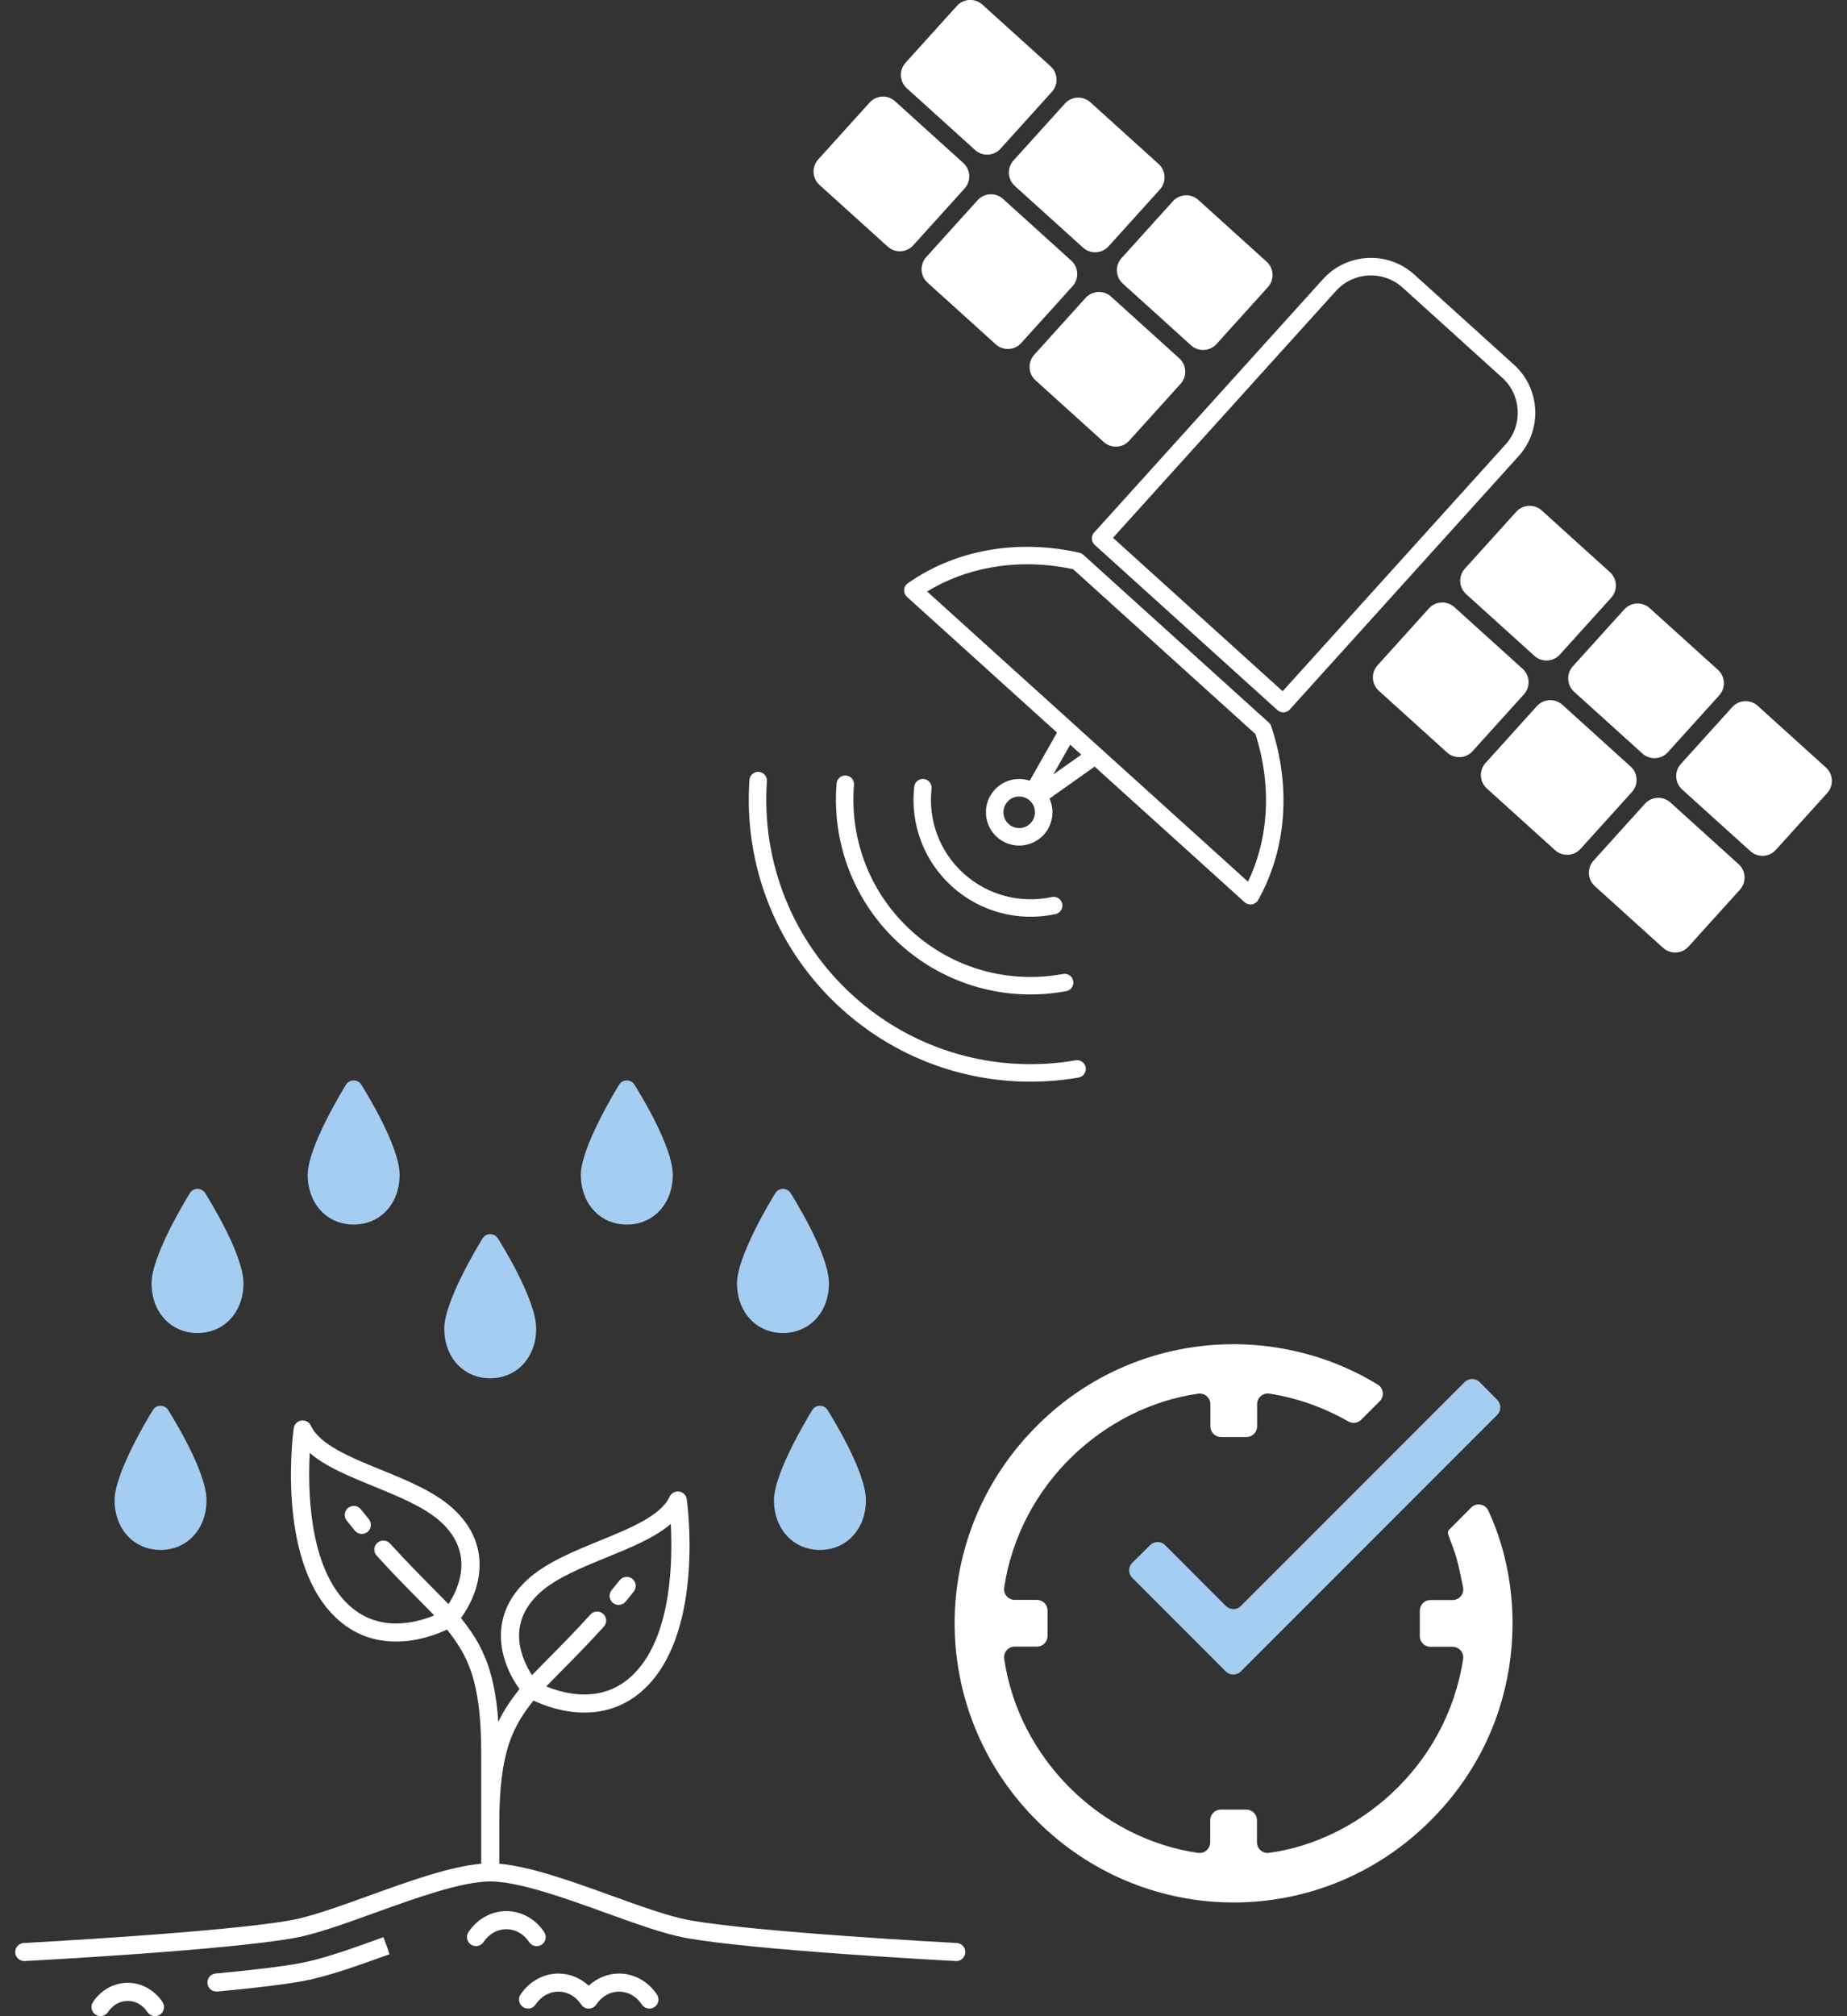
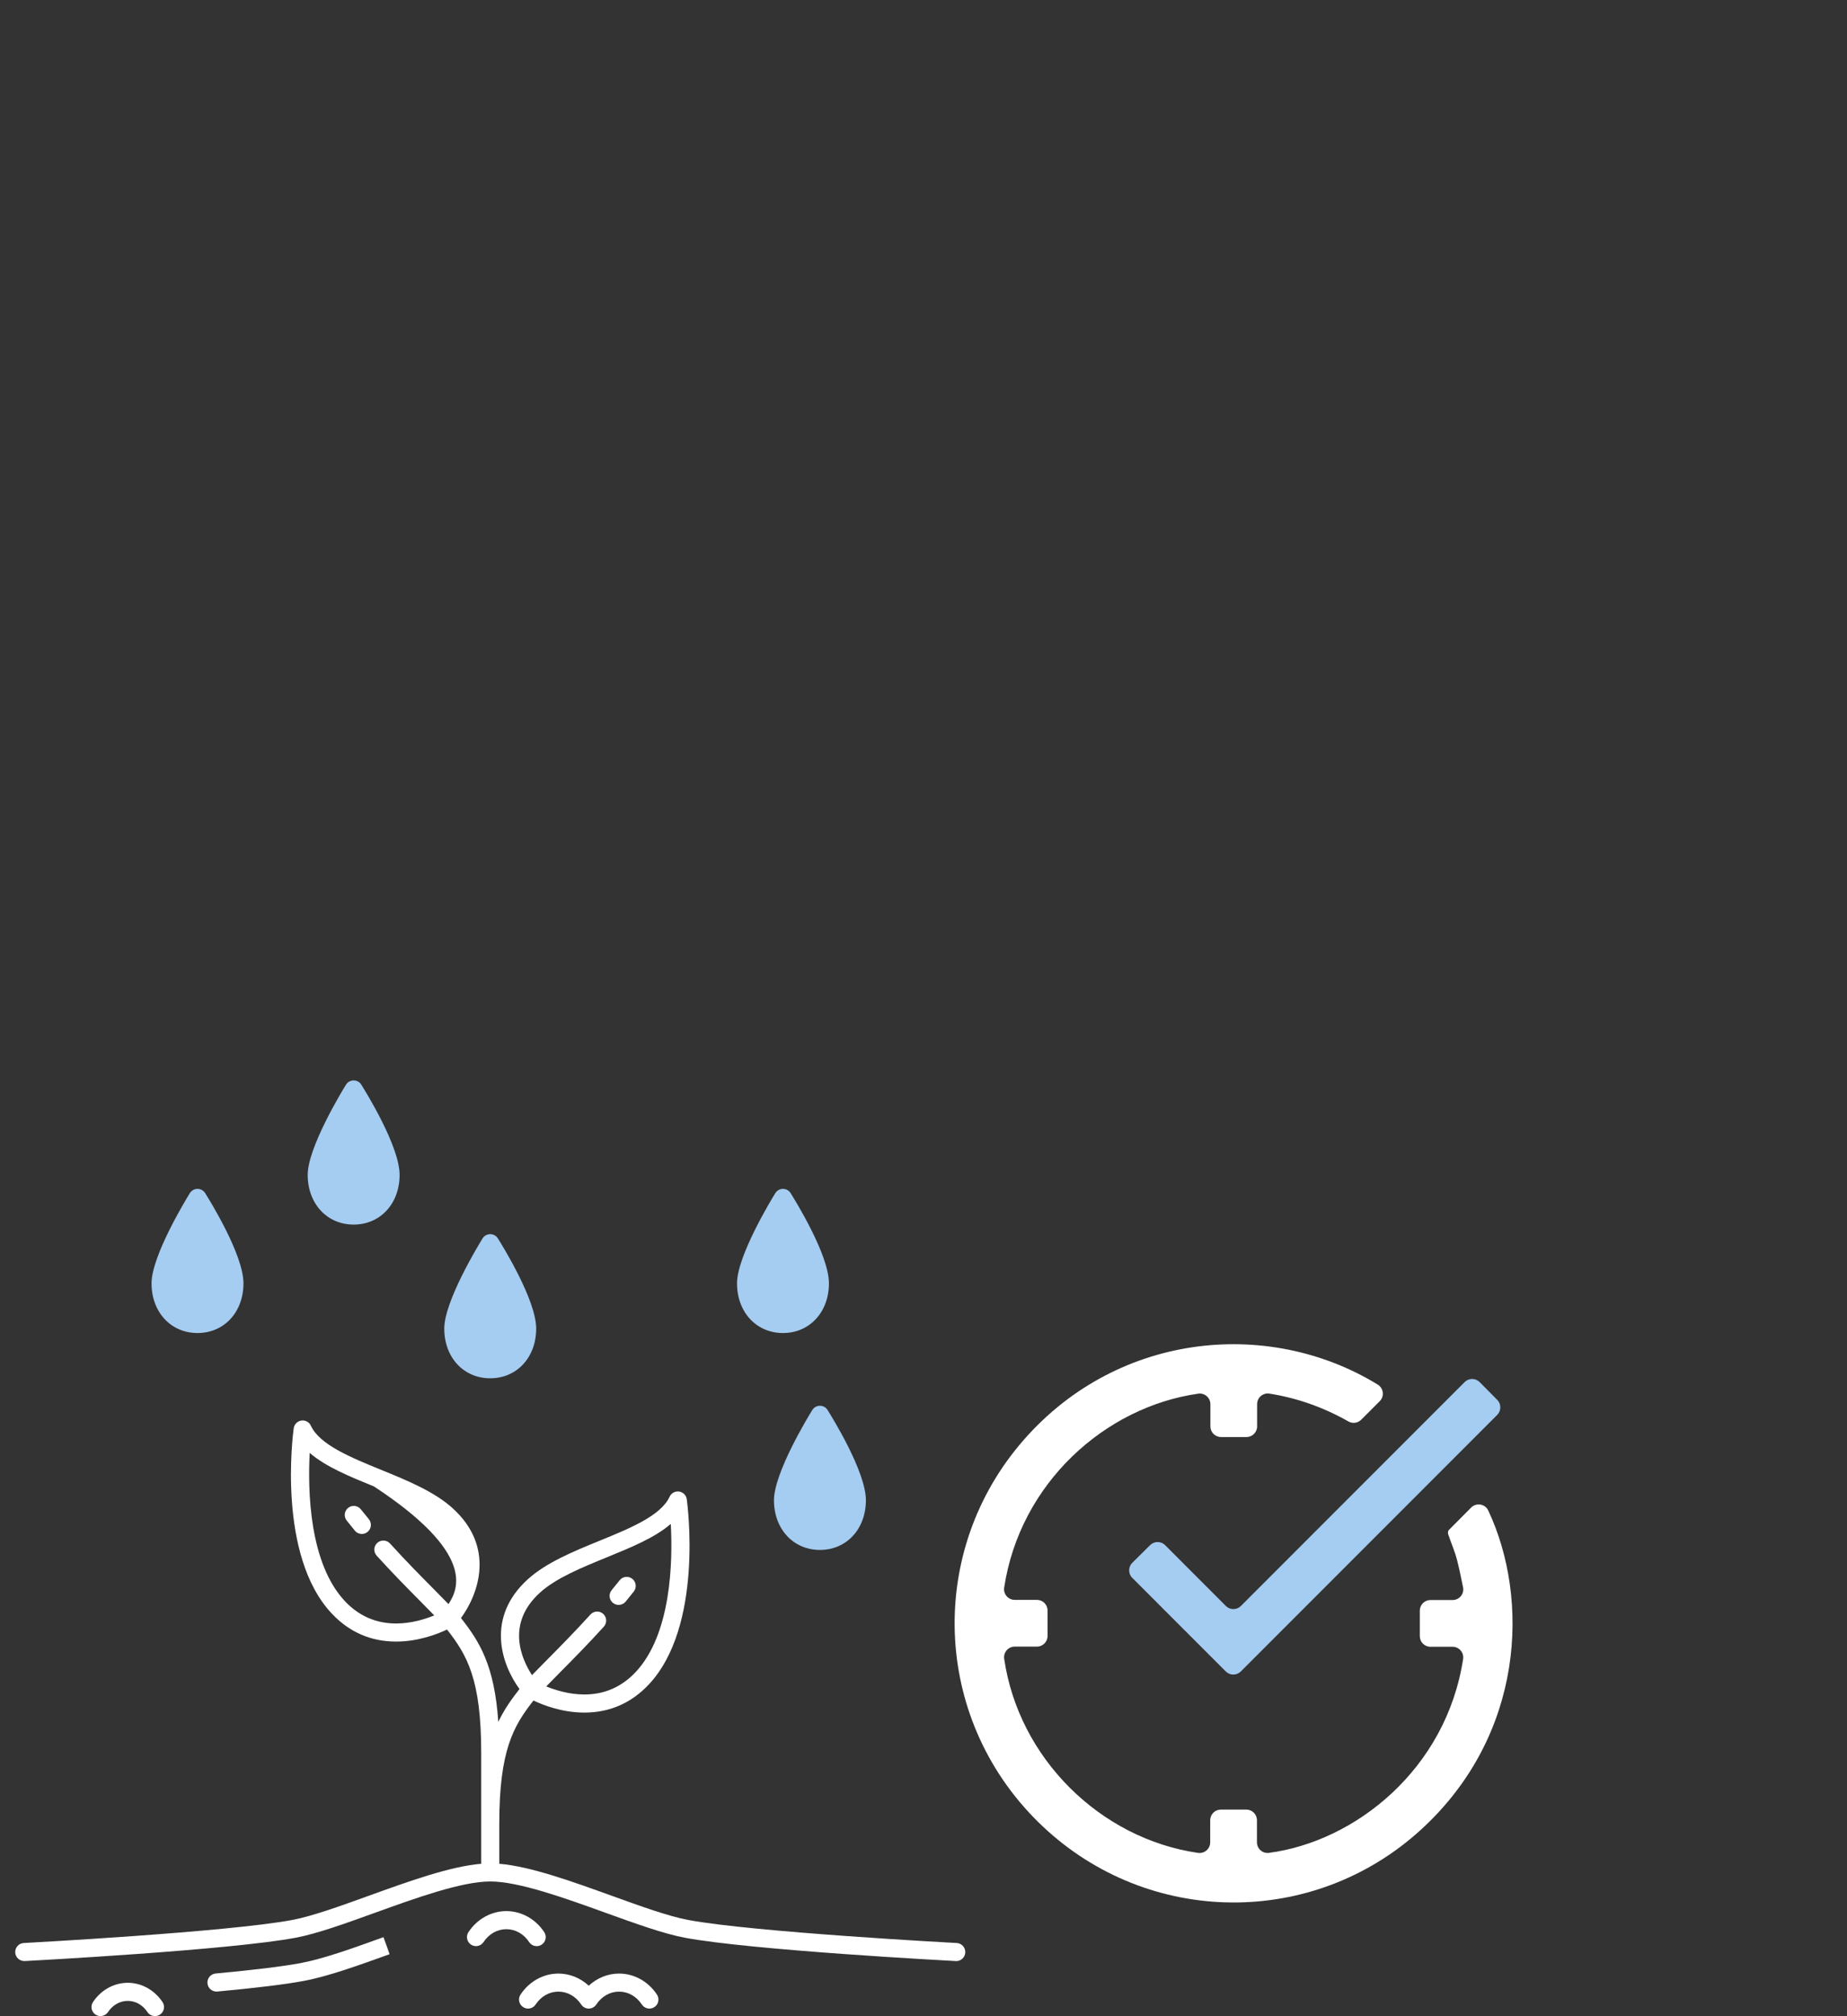
<svg xmlns="http://www.w3.org/2000/svg" width="110" height="120" viewBox="0 0 110 120" fill="none">
  <rect x="0" y="0" width="110" height="120" fill="#333333" stroke="none" />
  <g clip-path="url(#clip0_89_708)">
-     <path d="M64.059 63.108C64.343 63.06 64.612 63.25 64.661 63.533C64.709 63.817 64.519 64.086 64.236 64.135C61.737 64.565 59.154 64.43 56.696 63.717C54.327 63.031 52.074 61.811 50.123 60.047C48.172 58.285 46.731 56.166 45.81 53.879C44.854 51.506 44.458 48.95 44.634 46.422C44.654 46.135 44.902 45.918 45.189 45.938C45.476 45.958 45.693 46.206 45.673 46.493C45.508 48.865 45.879 51.263 46.776 53.491C47.639 55.634 48.991 57.62 50.821 59.274C52.652 60.929 54.765 62.074 56.985 62.716C59.292 63.384 61.715 63.512 64.059 63.108ZM63.31 57.969C63.593 57.916 63.864 58.103 63.916 58.385C63.969 58.668 63.782 58.939 63.5 58.992C61.753 59.316 59.941 59.239 58.215 58.751C56.552 58.281 54.969 57.431 53.602 56.197C52.236 54.962 51.232 53.473 50.597 51.866C49.937 50.198 49.677 48.404 49.824 46.633C49.847 46.346 50.099 46.133 50.385 46.157C50.672 46.181 50.885 46.432 50.861 46.719C50.727 48.331 50.964 49.965 51.564 51.483C52.141 52.943 53.056 54.297 54.302 55.423C55.549 56.55 56.988 57.324 58.499 57.75C60.069 58.194 61.718 58.264 63.31 57.969ZM62.642 53.389C62.922 53.329 63.199 53.508 63.259 53.788C63.319 54.068 63.141 54.345 62.86 54.405C61.782 54.638 60.655 54.615 59.58 54.329C58.544 54.053 57.555 53.534 56.703 52.767C55.854 52.002 55.237 51.075 54.858 50.075C54.463 49.036 54.325 47.919 54.447 46.823C54.479 46.538 54.736 46.332 55.021 46.364C55.306 46.396 55.512 46.653 55.48 46.938C55.376 47.872 55.493 48.823 55.828 49.706C56.151 50.556 56.676 51.344 57.4 51.996C58.123 52.647 58.964 53.088 59.847 53.323C60.764 53.567 61.724 53.588 62.642 53.389ZM59.37 49.815C58.964 49.448 58.745 48.952 58.72 48.445C58.694 47.939 58.862 47.422 59.229 47.017C59.595 46.611 60.092 46.392 60.599 46.366C60.844 46.354 61.091 46.387 61.327 46.465L62.951 43.601L54.017 35.526C53.803 35.333 53.786 35.003 53.98 34.79C54.017 34.749 54.059 34.715 54.104 34.689C55.528 33.697 57.149 33.049 58.857 32.746C60.605 32.436 62.45 32.486 64.276 32.895C64.366 32.916 64.446 32.958 64.51 33.016L64.511 33.014L75.567 43.008C75.651 43.083 75.704 43.179 75.727 43.281C76.305 45.04 76.535 46.853 76.404 48.606C76.273 50.35 75.786 52.042 74.928 53.57C74.787 53.82 74.47 53.908 74.22 53.767C74.186 53.748 74.155 53.725 74.127 53.7L65.192 45.627L62.505 47.53C62.607 47.757 62.665 48 62.678 48.245C62.703 48.751 62.535 49.268 62.169 49.674C61.802 50.079 61.305 50.298 60.799 50.324C60.292 50.35 59.776 50.182 59.37 49.815ZM59.762 48.393C59.773 48.633 59.877 48.868 60.069 49.042C60.262 49.216 60.507 49.295 60.746 49.283C60.986 49.271 61.221 49.167 61.395 48.975C61.569 48.782 61.648 48.538 61.636 48.298C61.624 48.06 61.522 47.827 61.333 47.653L61.331 47.651L61.329 47.649L61.327 47.647L61.325 47.645C61.134 47.474 60.891 47.396 60.653 47.408C60.413 47.42 60.178 47.524 60.004 47.716C59.83 47.909 59.751 48.153 59.763 48.393H59.762ZM63.736 44.323L62.73 46.098L64.395 44.918L63.736 44.323ZM59.039 33.772C57.678 34.014 56.381 34.491 55.215 35.204L74.326 52.476C74.918 51.245 75.262 49.907 75.365 48.528C75.484 46.932 75.282 45.286 74.769 43.691L63.911 33.878C62.272 33.528 60.614 33.492 59.039 33.772ZM76.078 42.264L65.199 32.432C64.985 32.239 64.969 31.909 65.162 31.696L78.794 16.613C79.504 15.828 80.47 15.404 81.454 15.354C82.438 15.305 83.442 15.629 84.227 16.338L90.172 21.712C90.957 22.422 91.38 23.387 91.43 24.372C91.48 25.356 91.156 26.359 90.446 27.145L76.814 42.227C76.622 42.441 76.291 42.458 76.078 42.264ZM66.285 32.008L76.39 41.141L89.672 26.445C90.189 25.874 90.425 25.142 90.388 24.424C90.352 23.707 90.044 23.003 89.472 22.486L83.528 17.112C82.956 16.596 82.225 16.36 81.507 16.396C80.789 16.432 80.085 16.741 79.568 17.312L66.285 32.008ZM75.433 15.573L71.371 11.901C70.93 11.503 70.251 11.537 69.852 11.978L66.794 15.362C66.396 15.803 66.43 16.482 66.871 16.88L70.933 20.552C71.374 20.95 72.054 20.916 72.452 20.475L75.51 17.091C75.909 16.651 75.874 15.971 75.433 15.573ZM69.002 9.76L64.939 6.088C64.499 5.69 63.819 5.724 63.42 6.165L60.362 9.549C59.964 9.99 59.998 10.669 60.439 11.068L64.501 14.739C64.942 15.137 65.622 15.103 66.02 14.662L69.079 11.278C69.477 10.838 69.442 10.158 69.002 9.76ZM62.57 3.946L58.507 0.275C58.067 -0.124 57.387 -0.089 56.989 0.352L53.93 3.735C53.532 4.176 53.566 4.856 54.007 5.254L58.069 8.926C58.51 9.324 59.19 9.29 59.588 8.849L62.647 5.465C63.045 5.024 63.011 4.344 62.57 3.946ZM67.252 26.229L70.31 22.845C70.709 22.404 70.674 21.724 70.233 21.326L66.171 17.654C65.73 17.256 65.05 17.29 64.652 17.731L61.594 21.115C61.196 21.556 61.23 22.236 61.671 22.634L65.733 26.306C66.174 26.704 66.854 26.67 67.252 26.229ZM60.82 20.416L63.879 17.032C64.277 16.591 64.242 15.911 63.801 15.513L59.739 11.841C59.298 11.443 58.619 11.477 58.221 11.918L55.162 15.302C54.764 15.743 54.798 16.423 55.239 16.821L59.301 20.493C59.742 20.891 60.422 20.857 60.82 20.416ZM54.388 14.602L57.447 11.219C57.845 10.778 57.81 10.098 57.37 9.7L53.307 6.028C52.867 5.63 52.187 5.664 51.789 6.105L48.73 9.489C48.332 9.93 48.366 10.61 48.807 11.008L52.869 14.679C53.31 15.078 53.99 15.043 54.388 14.602ZM100.182 46.989L104.245 50.66C104.685 51.058 105.365 51.024 105.763 50.583L108.822 47.199C109.22 46.759 109.186 46.079 108.745 45.681L104.683 42.009C104.242 41.611 103.562 41.645 103.164 42.086L100.105 45.47C99.707 45.911 99.742 46.59 100.182 46.989ZM93.751 41.175L97.813 44.847C98.254 45.245 98.933 45.211 99.332 44.77L102.39 41.386C102.788 40.945 102.754 40.265 102.313 39.867L98.251 36.196C97.81 35.797 97.13 35.832 96.732 36.273L93.674 39.656C93.275 40.097 93.31 40.777 93.751 41.175ZM92.9 38.957L95.959 35.573C96.357 35.132 96.323 34.453 95.882 34.054L91.819 30.383C91.379 29.985 90.699 30.019 90.301 30.46L87.242 33.843C86.844 34.284 86.878 34.964 87.319 35.362L91.381 39.034C91.822 39.432 92.502 39.398 92.9 38.957ZM94.983 52.742L99.045 56.413C99.486 56.811 100.166 56.777 100.564 56.336L103.622 52.952C104.02 52.512 103.986 51.832 103.545 51.434L99.483 47.762C99.042 47.364 98.362 47.398 97.964 47.839L94.906 51.223C94.508 51.664 94.542 52.343 94.983 52.742ZM88.551 46.929L92.613 50.6C93.054 50.998 93.734 50.964 94.132 50.523L97.19 47.14C97.588 46.699 97.554 46.019 97.113 45.621L93.051 41.949C92.61 41.551 91.93 41.585 91.532 42.026L88.474 45.41C88.076 45.851 88.11 46.531 88.551 46.929ZM87.7 44.71L90.758 41.326C91.157 40.885 91.122 40.206 90.682 39.807L86.619 36.136C86.178 35.738 85.499 35.772 85.1 36.213L82.042 39.596C81.644 40.037 81.678 40.717 82.119 41.115L86.181 44.787C86.622 45.185 87.302 45.151 87.7 44.71Z" fill="white" />
    <path d="M31.515 115.59C31.619 115.745 31.79 115.83 31.963 115.83C32.066 115.83 32.169 115.802 32.261 115.74C32.509 115.576 32.576 115.242 32.411 114.994C31.892 114.212 31.049 113.744 30.157 113.744C29.265 113.744 28.419 114.212 27.9 114.994C27.736 115.242 27.804 115.576 28.052 115.74C28.3 115.903 28.634 115.836 28.798 115.588C29.121 115.1 29.617 114.822 30.157 114.822C30.698 114.822 31.191 115.1 31.515 115.59V115.59Z" fill="white" />
    <path d="M7.609 118.012C6.787 118.012 6.013 118.442 5.537 119.158C5.373 119.406 5.441 119.74 5.689 119.904C5.936 120.067 6.27 120 6.435 119.752C6.714 119.33 7.143 119.089 7.609 119.089C8.075 119.089 8.501 119.33 8.781 119.754C8.885 119.91 9.056 119.994 9.23 119.994C9.332 119.994 9.435 119.966 9.528 119.905C9.776 119.74 9.843 119.406 9.679 119.159C9.202 118.442 8.429 118.012 7.609 118.012L7.609 118.012Z" fill="white" />
    <path d="M36.869 117.462C36.201 117.462 35.561 117.724 35.063 118.184C34.566 117.724 33.925 117.462 33.257 117.462C32.363 117.462 31.52 117.929 31.001 118.712C30.837 118.96 30.904 119.292 31.152 119.457C31.399 119.622 31.733 119.554 31.898 119.306C32.221 118.818 32.717 118.537 33.257 118.537C33.798 118.537 34.291 118.818 34.615 119.306C34.714 119.457 34.883 119.547 35.063 119.547C35.243 119.547 35.412 119.457 35.511 119.306C35.836 118.818 36.33 118.537 36.868 118.537C37.407 118.537 37.904 118.818 38.228 119.306C38.392 119.554 38.726 119.622 38.974 119.457C39.222 119.294 39.289 118.96 39.125 118.712C38.607 117.929 37.763 117.462 36.868 117.462H36.869Z" fill="white" />
-     <path d="M56.979 115.644C56.858 115.638 44.849 114.996 40.981 114.271C39.807 114.05 38.172 113.46 36.44 112.835C34.05 111.973 31.587 111.083 29.735 110.928V108.55C29.735 104.177 30.577 102.731 31.771 101.212C32.353 101.488 33.49 101.93 34.804 101.93C36.294 101.93 37.577 101.374 38.615 100.283C41.913 96.811 40.944 89.54 40.901 89.231C40.868 88.994 40.683 88.808 40.446 88.773C40.211 88.739 39.979 88.864 39.879 89.082C39.362 90.211 37.507 90.969 35.714 91.7C34.152 92.338 32.538 92.997 31.442 93.988C28.897 96.289 29.878 99.082 30.939 100.527C30.467 101.128 30.035 101.731 29.677 102.483C29.448 99.127 28.564 97.711 27.454 96.302C28.516 94.857 29.498 92.063 26.952 89.761C25.856 88.77 24.242 88.111 22.681 87.475C20.887 86.742 19.032 85.985 18.515 84.856C18.416 84.639 18.184 84.512 17.948 84.548C17.711 84.583 17.526 84.769 17.493 85.006C17.45 85.313 16.48 92.586 19.779 96.056C20.817 97.15 22.1 97.703 23.59 97.703C24.904 97.703 26.042 97.262 26.624 96.987C27.817 98.505 28.659 99.952 28.659 104.324V110.928C26.807 111.083 24.344 111.972 21.954 112.835C20.222 113.46 18.587 114.05 17.413 114.271C13.545 114.996 1.536 115.637 1.415 115.644C1.118 115.66 0.891 115.912 0.907 116.21C0.922 116.507 1.179 116.729 1.472 116.718C1.969 116.692 13.673 116.068 17.611 115.329C18.871 115.094 20.546 114.488 22.319 113.849C24.743 112.974 27.491 111.981 29.197 111.981C30.903 111.981 33.651 112.974 36.075 113.849C37.849 114.488 39.524 115.094 40.784 115.329C44.722 116.068 56.426 116.692 56.922 116.718C56.932 116.718 56.941 116.72 56.951 116.72C57.235 116.72 57.472 116.497 57.488 116.21C57.504 115.912 57.276 115.66 56.979 115.644H56.979ZM23.589 96.627C22.405 96.627 21.386 96.185 20.558 95.315C18.399 93.043 18.328 88.665 18.445 86.473C19.392 87.295 20.804 87.872 22.273 88.471C23.748 89.074 25.274 89.696 26.23 90.56C28.293 92.425 27.317 94.543 26.71 95.474C26.455 95.21 26.16 94.912 25.834 94.582C25.091 93.833 24.167 92.901 23.229 91.866C23.029 91.647 22.689 91.629 22.469 91.83C22.248 92.029 22.232 92.37 22.432 92.589C23.386 93.641 24.319 94.584 25.069 95.34C25.363 95.636 25.631 95.906 25.862 96.145C25.328 96.365 24.501 96.627 23.589 96.627V96.627ZM32.163 94.786C33.119 93.922 34.645 93.3 36.12 92.697C37.59 92.097 39.002 91.521 39.949 90.699C40.068 92.89 39.998 97.266 37.835 99.541C37.008 100.411 35.988 100.852 34.804 100.852C33.893 100.852 33.066 100.591 32.532 100.371C32.763 100.132 33.031 99.862 33.324 99.566C34.075 98.808 35.008 97.868 35.962 96.816C36.161 96.596 36.145 96.256 35.925 96.055C35.705 95.856 35.365 95.873 35.165 96.093C34.227 97.128 33.303 98.059 32.56 98.809C32.233 99.138 31.938 99.436 31.684 99.7C31.076 98.767 30.102 96.65 32.163 94.787L32.163 94.786Z" fill="white" />
+     <path d="M56.979 115.644C56.858 115.638 44.849 114.996 40.981 114.271C39.807 114.05 38.172 113.46 36.44 112.835C34.05 111.973 31.587 111.083 29.735 110.928V108.55C29.735 104.177 30.577 102.731 31.771 101.212C32.353 101.488 33.49 101.93 34.804 101.93C36.294 101.93 37.577 101.374 38.615 100.283C41.913 96.811 40.944 89.54 40.901 89.231C40.868 88.994 40.683 88.808 40.446 88.773C40.211 88.739 39.979 88.864 39.879 89.082C39.362 90.211 37.507 90.969 35.714 91.7C34.152 92.338 32.538 92.997 31.442 93.988C28.897 96.289 29.878 99.082 30.939 100.527C30.467 101.128 30.035 101.731 29.677 102.483C29.448 99.127 28.564 97.711 27.454 96.302C28.516 94.857 29.498 92.063 26.952 89.761C25.856 88.77 24.242 88.111 22.681 87.475C20.887 86.742 19.032 85.985 18.515 84.856C18.416 84.639 18.184 84.512 17.948 84.548C17.711 84.583 17.526 84.769 17.493 85.006C17.45 85.313 16.48 92.586 19.779 96.056C20.817 97.15 22.1 97.703 23.59 97.703C24.904 97.703 26.042 97.262 26.624 96.987C27.817 98.505 28.659 99.952 28.659 104.324V110.928C26.807 111.083 24.344 111.972 21.954 112.835C20.222 113.46 18.587 114.05 17.413 114.271C13.545 114.996 1.536 115.637 1.415 115.644C1.118 115.66 0.891 115.912 0.907 116.21C0.922 116.507 1.179 116.729 1.472 116.718C1.969 116.692 13.673 116.068 17.611 115.329C18.871 115.094 20.546 114.488 22.319 113.849C24.743 112.974 27.491 111.981 29.197 111.981C30.903 111.981 33.651 112.974 36.075 113.849C37.849 114.488 39.524 115.094 40.784 115.329C44.722 116.068 56.426 116.692 56.922 116.718C56.932 116.718 56.941 116.72 56.951 116.72C57.235 116.72 57.472 116.497 57.488 116.21C57.504 115.912 57.276 115.66 56.979 115.644H56.979ZM23.589 96.627C22.405 96.627 21.386 96.185 20.558 95.315C18.399 93.043 18.328 88.665 18.445 86.473C19.392 87.295 20.804 87.872 22.273 88.471C28.293 92.425 27.317 94.543 26.71 95.474C26.455 95.21 26.16 94.912 25.834 94.582C25.091 93.833 24.167 92.901 23.229 91.866C23.029 91.647 22.689 91.629 22.469 91.83C22.248 92.029 22.232 92.37 22.432 92.589C23.386 93.641 24.319 94.584 25.069 95.34C25.363 95.636 25.631 95.906 25.862 96.145C25.328 96.365 24.501 96.627 23.589 96.627V96.627ZM32.163 94.786C33.119 93.922 34.645 93.3 36.12 92.697C37.59 92.097 39.002 91.521 39.949 90.699C40.068 92.89 39.998 97.266 37.835 99.541C37.008 100.411 35.988 100.852 34.804 100.852C33.893 100.852 33.066 100.591 32.532 100.371C32.763 100.132 33.031 99.862 33.324 99.566C34.075 98.808 35.008 97.868 35.962 96.816C36.161 96.596 36.145 96.256 35.925 96.055C35.705 95.856 35.365 95.873 35.165 96.093C34.227 97.128 33.303 98.059 32.56 98.809C32.233 99.138 31.938 99.436 31.684 99.7C31.076 98.767 30.102 96.65 32.163 94.787L32.163 94.786Z" fill="white" />
    <path d="M22.836 115.296C21.004 115.958 19.274 116.582 17.893 116.841C16.835 117.038 15.134 117.247 12.841 117.459C12.545 117.487 12.328 117.749 12.355 118.044C12.381 118.323 12.615 118.533 12.89 118.533C12.907 118.533 12.924 118.533 12.941 118.532C15.267 118.317 17 118.104 18.092 117.9C19.558 117.624 21.328 116.985 23.201 116.31L23.023 115.801L22.836 115.296V115.296Z" fill="white" />
    <path d="M36.5 95.397C36.6 95.48 36.722 95.521 36.843 95.521C36.998 95.521 37.152 95.455 37.258 95.327C37.422 95.128 37.585 94.927 37.746 94.725C37.931 94.491 37.891 94.152 37.658 93.969C37.426 93.784 37.087 93.823 36.903 94.055C36.746 94.253 36.588 94.447 36.429 94.64C36.239 94.869 36.27 95.208 36.499 95.397H36.5Z" fill="white" />
    <path d="M21.491 89.832C21.306 89.599 20.968 89.56 20.735 89.745C20.502 89.929 20.463 90.267 20.648 90.5C20.809 90.703 20.972 90.905 21.136 91.103C21.242 91.231 21.395 91.297 21.55 91.297C21.672 91.297 21.793 91.258 21.893 91.174C22.122 90.985 22.154 90.644 21.965 90.415C21.805 90.224 21.647 90.028 21.491 89.832L21.491 89.832Z" fill="white" />
-     <path d="M9.561 92.249C11.147 92.249 12.299 91.004 12.299 89.29C12.299 87.576 10.252 84.301 10.019 83.924C9.921 83.764 9.748 83.669 9.561 83.669C9.374 83.669 9.201 83.764 9.104 83.924C8.87 84.301 6.824 87.662 6.824 89.29C6.824 91.004 7.975 92.249 9.561 92.249Z" fill="#A5CCF1" />
    <path d="M21.062 72.885C22.648 72.885 23.799 71.64 23.799 69.926C23.799 68.212 21.753 64.937 21.52 64.56C21.422 64.4 21.249 64.305 21.062 64.305C20.875 64.305 20.702 64.4 20.604 64.56C20.371 64.936 18.325 68.298 18.325 69.926C18.325 71.64 19.476 72.885 21.062 72.885Z" fill="#A5CCF1" />
    <path d="M11.763 79.339C13.349 79.339 14.5 78.095 14.5 76.38C14.5 74.664 12.454 71.392 12.221 71.015C12.122 70.856 11.949 70.759 11.763 70.759C11.576 70.759 11.403 70.857 11.305 71.015C11.072 71.393 9.025 74.752 9.025 76.38C9.025 78.096 10.177 79.339 11.763 79.339Z" fill="#A5CCF1" />
    <path d="M48.832 83.669C48.645 83.669 48.472 83.764 48.374 83.924C48.141 84.301 46.094 87.662 46.094 89.29C46.094 91.004 47.246 92.249 48.832 92.249C50.418 92.249 51.569 91.004 51.569 89.29C51.569 87.576 49.523 84.301 49.289 83.924C49.192 83.764 49.019 83.669 48.832 83.669Z" fill="#A5CCF1" />
-     <path d="M37.331 72.885C38.917 72.885 40.068 71.64 40.068 69.926C40.068 68.212 38.022 64.937 37.789 64.56C37.691 64.4 37.518 64.305 37.331 64.305C37.144 64.305 36.971 64.4 36.873 64.56C36.64 64.936 34.594 68.298 34.594 69.926C34.594 71.64 35.745 72.885 37.331 72.885Z" fill="#A5CCF1" />
    <path d="M46.631 79.339C48.217 79.339 49.368 78.095 49.368 76.38C49.368 74.664 47.322 71.392 47.088 71.015C46.99 70.856 46.817 70.759 46.631 70.759C46.445 70.759 46.271 70.857 46.173 71.015C45.94 71.393 43.894 74.752 43.894 76.38C43.894 78.096 45.045 79.339 46.631 79.339Z" fill="#A5CCF1" />
    <path d="M29.195 82.033C30.782 82.033 31.933 80.79 31.933 79.074C31.933 77.359 29.887 74.087 29.653 73.709C29.555 73.55 29.382 73.454 29.195 73.454C29.009 73.454 28.836 73.551 28.738 73.709C28.505 74.087 26.458 77.447 26.458 79.074C26.458 80.79 27.61 82.033 29.195 82.033Z" fill="#A5CCF1" />
    <path d="M82.171 83.397C81.801 83.765 81.435 84.132 81.067 84.499C80.865 84.701 80.555 84.743 80.307 84.603C78.843 83.771 77.281 83.21 75.601 82.945C75.216 82.885 74.869 83.182 74.869 83.571V84.896C74.869 85.245 74.585 85.529 74.236 85.529H72.719C72.37 85.529 72.086 85.245 72.086 84.896V83.575C72.086 83.19 71.744 82.894 71.363 82.948C65.805 83.736 60.744 88.285 59.804 94.495C59.747 94.877 60.044 95.221 60.431 95.221H61.755C62.105 95.221 62.388 95.505 62.388 95.854V97.37C62.388 97.719 62.105 98.003 61.755 98.003H60.432C60.045 98.003 59.749 98.347 59.806 98.729C60.669 104.644 65.519 109.432 71.348 110.28C71.731 110.335 72.075 110.04 72.075 109.653V108.337C72.075 107.987 72.359 107.703 72.708 107.703H74.225C74.575 107.703 74.859 107.987 74.859 108.337V109.65C74.859 110.032 75.195 110.329 75.573 110.279C80.738 109.595 86.126 105.288 87.137 98.744C87.197 98.36 86.9 98.013 86.511 98.013H85.191C84.841 98.013 84.558 97.73 84.558 97.38V95.863C84.558 95.514 84.841 95.23 85.191 95.23H86.513C86.914 95.23 87.214 94.863 87.134 94.47C87.021 93.913 86.91 93.369 86.772 92.833C86.638 92.317 86.418 91.823 86.248 91.315C86.223 91.243 86.233 91.118 86.28 91.07C86.723 90.62 87.169 90.173 87.616 89.727C87.926 89.417 88.45 89.507 88.636 89.904C91.106 95.158 90.797 103.242 84.653 108.875C78.245 114.75 68.434 114.674 62.099 108.701C55.606 102.578 55.142 92.671 60.704 86.011C66.288 79.325 75.459 78.369 82.053 82.408C82.402 82.622 82.46 83.107 82.171 83.397Z" fill="white" />
    <path d="M73.002 99.482C71.149 97.629 69.29 95.769 67.433 93.912C67.185 93.664 67.186 93.261 67.435 93.014C67.787 92.665 68.141 92.315 68.497 91.962C68.745 91.717 69.144 91.718 69.391 91.965C70.588 93.163 71.795 94.371 73.007 95.584C73.254 95.831 73.655 95.831 73.903 95.584C78.352 91.135 82.791 86.695 87.227 82.259C87.475 82.011 87.878 82.012 88.125 82.262C88.48 82.62 88.827 82.971 89.17 83.318C89.415 83.566 89.415 83.965 89.168 84.211L73.898 99.482C73.65 99.729 73.249 99.729 73.002 99.482Z" fill="#A5CCF1" />
  </g>
  <defs>
    <clipPath id="clip0_89_708">
      <rect width="108.196" height="120" fill="white" transform="translate(0.902)" />
    </clipPath>
  </defs>
</svg>